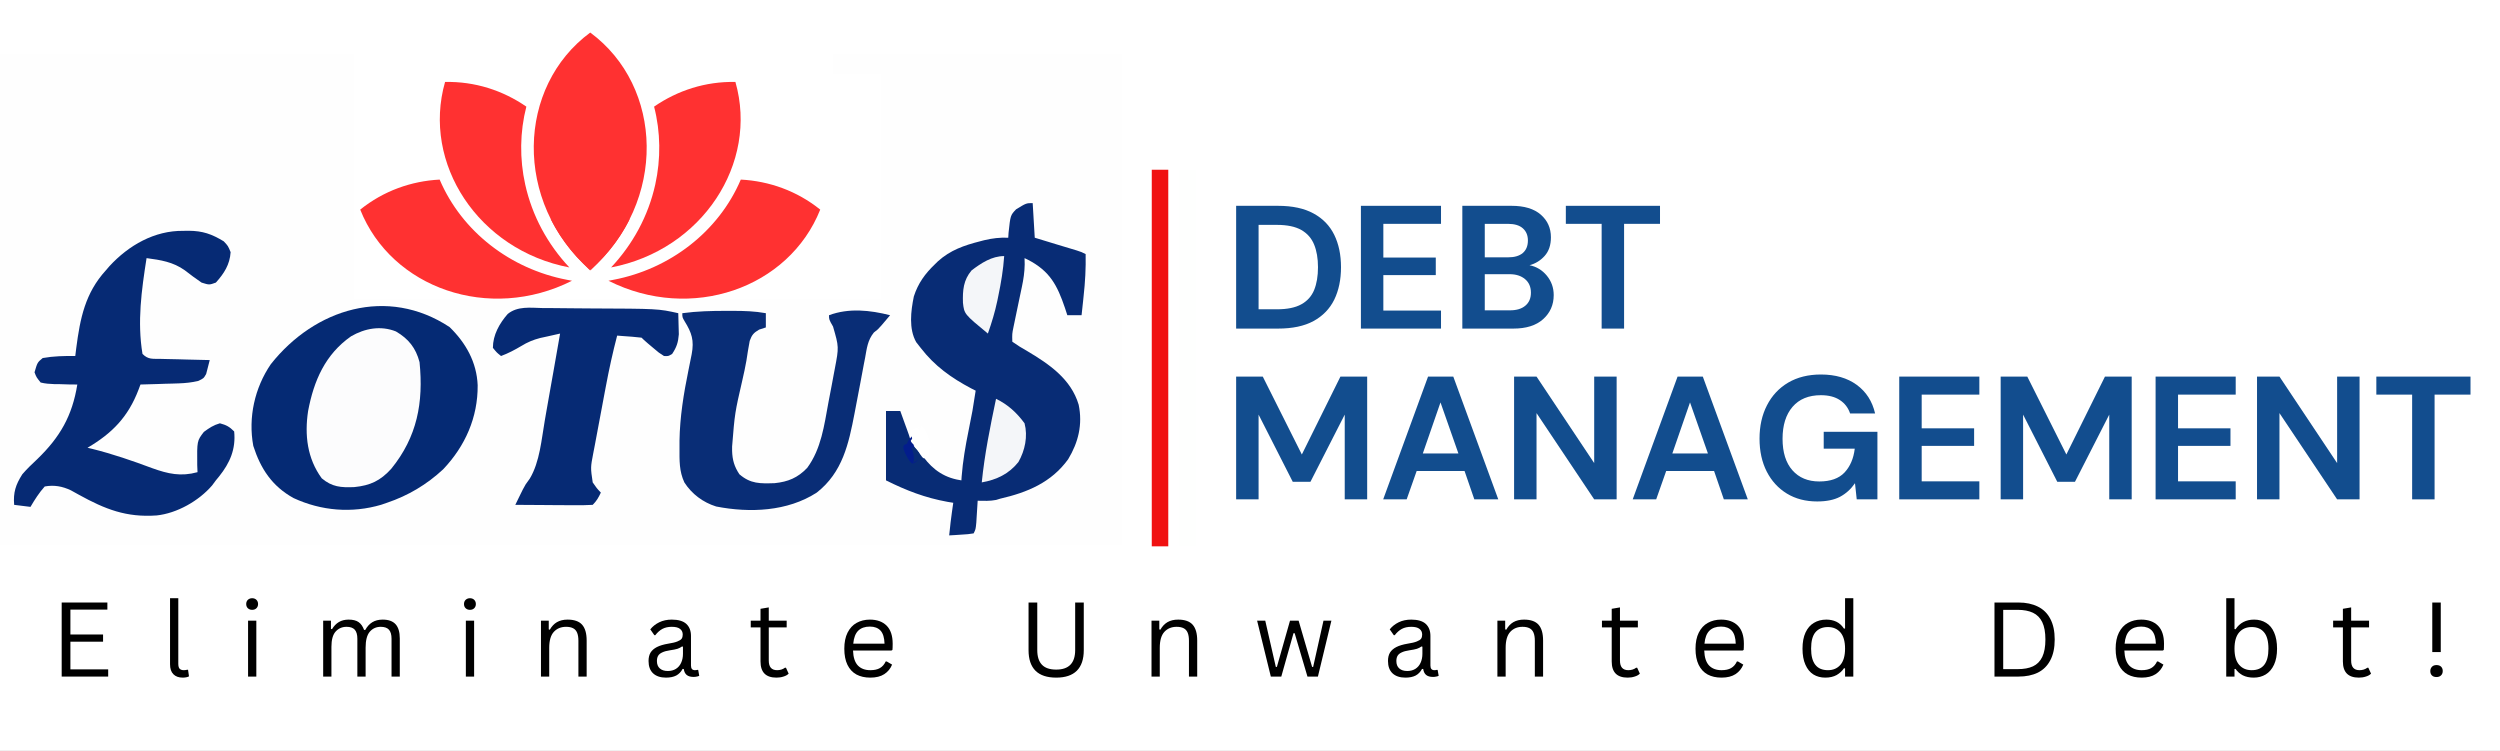
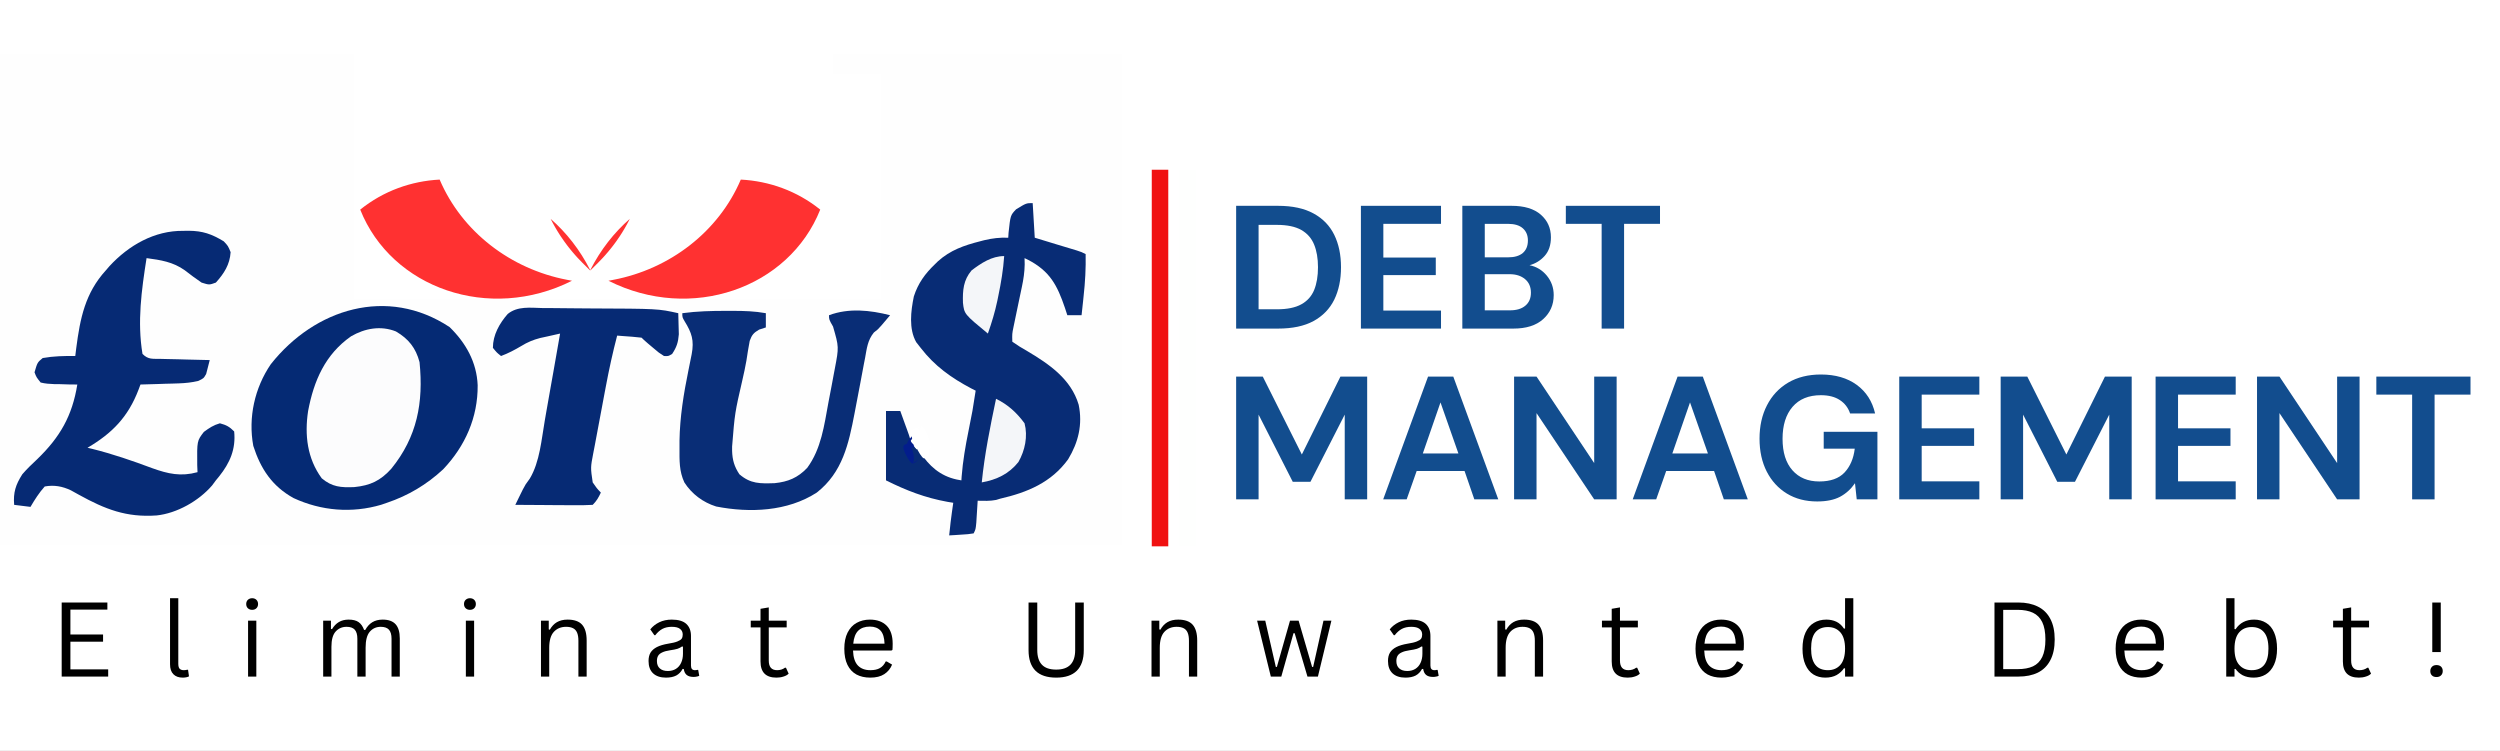
<svg xmlns="http://www.w3.org/2000/svg" version="1.0" preserveAspectRatio="xMidYMid meet" viewBox="0.286 45.286 335.997 100.872" zoomAndPan="magnify" style="max-height: 500px" width="335.997" height="100.872">
  <rect x="0.286" y="45.286" width="335.997" height="100.872" fill="#808080" stroke="none" />
  <defs>
    <g />
    <clipPath id="921ffebc3f">
      <path clip-rule="nonzero" d="M 0.199 0 L 336.801 0 L 336.801 187 L 0.199 187 Z M 0.199 0" />
    </clipPath>
    <clipPath id="9113305782">
      <path clip-rule="nonzero" d="M 0.199 46 L 151.117 46 L 151.117 118.555 L 0.199 118.555 Z M 0.199 46" />
    </clipPath>
    <clipPath id="d6e0a2f6ac">
      <path clip-rule="nonzero" d="M 0.199 52.578 L 151.117 52.578 L 151.117 118.555 L 0.199 118.555 Z M 0.199 52.578" />
    </clipPath>
    <clipPath id="19cfc4028a">
      <path clip-rule="nonzero" d="M 121.664 104.828 L 123.707 104.828 L 123.707 107.59 L 121.664 107.59 Z M 121.664 104.828" />
    </clipPath>
    <clipPath id="690dbed2a9">
      <path clip-rule="nonzero" d="M 122.598 104.836 C 123.574 107.371 122.891 107.57 122.891 107.57 C 122.891 107.57 123.668 107.082 123.668 107.082 C 123.668 107.082 123.18 107.664 122.891 107.57 C 122.5 107.465 121.523 105.617 121.715 105.227 C 121.816 104.93 122.598 104.836 122.598 104.836" />
    </clipPath>
    <clipPath id="5eb1813a99">
      <path clip-rule="nonzero" d="M 122.598 104.836 C 123.574 107.371 122.891 107.57 122.891 107.57 C 122.891 107.57 123.668 107.082 123.668 107.082 C 123.668 107.082 123.18 107.664 122.891 107.57 C 122.5 107.465 121.523 105.617 121.715 105.227 C 121.816 104.93 122.598 104.836 122.598 104.836" />
    </clipPath>
    <clipPath id="f395de2fb3">
      <path clip-rule="nonzero" d="M 122.777 104.617 L 123.312 104.617 L 123.312 105.348 L 122.777 105.348 Z M 122.777 104.617" />
    </clipPath>
    <clipPath id="7ceea0895d">
      <path clip-rule="nonzero" d="M 123.281 105.32 C 122.203 104.93 123.281 104.641 123.281 104.641" />
    </clipPath>
    <clipPath id="40679bec5b">
      <path clip-rule="nonzero" d="M 123.281 105.32 C 122.203 104.93 123.281 104.641 123.281 104.641" />
    </clipPath>
    <clipPath id="7a53fd54b7">
      <path clip-rule="nonzero" d="M 122.941 104.91 L 123.406 104.91 L 123.406 105.27 L 122.941 105.27 Z M 122.941 104.91" />
    </clipPath>
    <clipPath id="8935c6eca2">
      <path clip-rule="nonzero" d="M 123.379 105.129 C 122.5 105.516 123.281 104.93 123.281 104.93" />
    </clipPath>
    <clipPath id="44eb8e50b2">
      <path clip-rule="nonzero" d="M 123.379 105.129 C 122.5 105.516 123.281 104.93 123.281 104.93" />
    </clipPath>
    <clipPath id="05d67d6001">
      <path clip-rule="nonzero" d="M 122.195 103.543 L 123.777 103.543 L 123.777 105.469 L 122.195 105.469 Z M 122.195 103.543" />
    </clipPath>
    <clipPath id="33a6efefcd">
      <path clip-rule="nonzero" d="M 123.773 105.027 C 122.988 105.809 122.203 105.32 122.203 104.93 C 122.109 104.641 123.18 103.562 123.18 103.562" />
    </clipPath>
    <clipPath id="5247a859d7">
      <path clip-rule="nonzero" d="M 123.773 105.027 C 122.988 105.809 122.203 105.32 122.203 104.93 C 122.109 104.641 123.18 103.562 123.18 103.562" />
    </clipPath>
    <clipPath id="fc06a6c00c">
      <path clip-rule="nonzero" d="M 123.363 104.129 L 123.891 104.129 L 123.891 104.492 L 123.363 104.492 Z M 123.363 104.129" />
    </clipPath>
    <clipPath id="61ab03790c">
      <path clip-rule="nonzero" d="M 123.867 104.348 C 122.891 104.738 123.668 104.152 123.668 104.152" />
    </clipPath>
    <clipPath id="f3fded66d5">
      <path clip-rule="nonzero" d="M 123.867 104.348 C 122.891 104.738 123.668 104.152 123.668 104.152" />
    </clipPath>
    <clipPath id="835176b248">
-       <path clip-rule="nonzero" d="M 122.969 103.641 L 124.559 103.641 L 124.559 106.711 L 122.969 106.711 Z M 122.969 103.641" />
+       <path clip-rule="nonzero" d="M 122.969 103.641 L 124.559 103.641 L 122.969 106.711 Z M 122.969 103.641" />
    </clipPath>
    <clipPath id="fa90a58174">
      <path clip-rule="nonzero" d="M 123.867 103.664 C 124.262 105.809 123.18 105.027 123.086 105.129 C 122.988 105.227 124.453 106.785 124.551 106.688 C 124.551 106.688 122.891 104.836 122.988 104.348 C 122.988 103.957 123.867 103.664 123.867 103.664" />
    </clipPath>
    <clipPath id="0f2d3c70a6">
      <path clip-rule="nonzero" d="M 123.867 103.664 C 124.262 105.809 123.18 105.027 123.086 105.129 C 122.988 105.227 124.453 106.785 124.551 106.688 C 124.551 106.688 122.891 104.836 122.988 104.348 C 122.988 103.957 123.867 103.664 123.867 103.664" />
    </clipPath>
    <clipPath id="b1d63f43c6">
      <path clip-rule="nonzero" d="M 123.363 102.57 L 125.371 102.57 L 125.371 106.039 L 123.363 106.039 Z M 123.363 102.57" />
    </clipPath>
    <clipPath id="890e068c20">
      <path clip-rule="nonzero" d="M 124.453 106.004 C 123.477 102.688 124.16 102.586 124.16 102.586 C 124.16 102.586 123.281 102.98 123.379 102.98 C 123.379 102.98 124.262 102.688 124.262 102.688 C 124.262 102.688 123.379 102.98 123.379 102.98 C 123.281 102.98 123.965 102.492 124.16 102.586 C 124.648 102.785 125.527 105.027 125.332 105.516 C 125.238 105.809 124.453 106.004 124.453 106.004" />
    </clipPath>
    <clipPath id="3a2126047e">
      <path clip-rule="nonzero" d="M 124.453 106.004 C 123.477 102.688 124.16 102.586 124.16 102.586 C 124.16 102.586 123.281 102.98 123.379 102.98 C 123.379 102.98 124.262 102.688 124.262 102.688 C 124.262 102.688 123.379 102.98 123.379 102.98 C 123.281 102.98 123.965 102.492 124.16 102.586 C 124.648 102.785 125.527 105.027 125.332 105.516 C 125.238 105.809 124.453 106.004 124.453 106.004" />
    </clipPath>
    <clipPath id="c26194c711">
      <path clip-rule="nonzero" d="M 122.637 102.746 L 125.176 102.746 L 125.176 106.902 L 122.637 106.902 Z M 122.637 102.746" />
    </clipPath>
    <clipPath id="af9b13628c">
      <path clip-rule="nonzero" d="M 123.18 105.129 C 122.402 103.469 123.086 102.785 123.477 102.785 C 123.965 102.883 125.238 105.516 125.137 106.199 C 125.039 106.492 124.75 106.883 124.453 106.883 C 123.965 106.785 122.5 103.664 122.695 103.176 C 122.793 102.98 123.574 102.883 123.668 102.883 C 123.668 102.98 122.793 103.371 122.793 103.371 C 122.793 103.371 123.281 102.688 123.477 102.785 C 123.965 102.883 125.43 106.199 125.137 106.395 C 124.941 106.594 123.477 105.809 123.18 105.227 C 122.891 104.836 123.086 103.562 123.18 103.562 C 123.379 103.469 124.262 104.836 124.16 105.027 C 124.062 105.227 123.18 105.129 123.18 105.129" />
    </clipPath>
    <clipPath id="6064537b65">
      <path clip-rule="nonzero" d="M 123.18 105.129 C 122.402 103.469 123.086 102.785 123.477 102.785 C 123.965 102.883 125.238 105.516 125.137 106.199 C 125.039 106.492 124.75 106.883 124.453 106.883 C 123.965 106.785 122.5 103.664 122.695 103.176 C 122.793 102.98 123.574 102.883 123.668 102.883 C 123.668 102.98 122.793 103.371 122.793 103.371 C 122.793 103.371 123.281 102.688 123.477 102.785 C 123.965 102.883 125.43 106.199 125.137 106.395 C 124.941 106.594 123.477 105.809 123.18 105.227 C 122.891 104.836 123.086 103.562 123.18 103.562 C 123.379 103.469 124.262 104.836 124.16 105.027 C 124.062 105.227 123.18 105.129 123.18 105.129" />
    </clipPath>
    <clipPath id="c8b00e39f4">
      <path clip-rule="nonzero" d="M 122.656 103.816 L 124.234 103.816 L 124.234 105.566 L 122.656 105.566 Z M 122.656 103.816" />
    </clipPath>
    <clipPath id="ed16875aea">
      <path clip-rule="nonzero" d="M 123.379 103.859 C 125.527 106.785 122.793 105.129 122.695 104.539 C 122.695 104.348 123.379 103.859 123.379 103.859" />
    </clipPath>
    <clipPath id="d3e0b654ed">
      <path clip-rule="nonzero" d="M 123.379 103.859 C 125.527 106.785 122.793 105.129 122.695 104.539 C 122.695 104.348 123.379 103.859 123.379 103.859" />
    </clipPath>
    <clipPath id="024d848add">
      <path clip-rule="nonzero" d="M 123.082 103.117 L 124.488 103.117 L 124.488 105.523 L 123.082 105.523 Z M 123.082 103.117" />
    </clipPath>
    <clipPath id="9c8008a8bc">
      <path clip-rule="nonzero" d="M 123.574 105.516 C 122.695 103.176 123.281 102.98 123.477 103.176 C 123.965 103.371 124.648 104.93 124.453 105.32 C 124.359 105.516 123.574 105.516 123.574 105.516" />
    </clipPath>
    <clipPath id="b139797ee9">
      <path clip-rule="nonzero" d="M 123.574 105.516 C 122.695 103.176 123.281 102.98 123.477 103.176 C 123.965 103.371 124.648 104.93 124.453 105.32 C 124.359 105.516 123.574 105.516 123.574 105.516" />
    </clipPath>
    <clipPath id="db6981cf1f">
-       <path clip-rule="nonzero" d="M 122.68 103.645 L 124.25 103.645 L 124.25 106.113 L 122.68 106.113 Z M 122.68 103.645" />
-     </clipPath>
+       </clipPath>
    <clipPath id="f9cc9c1b9d">
      <path clip-rule="nonzero" d="M 122.695 103.664 C 125.137 104.641 123.965 106.105 123.965 106.105" />
    </clipPath>
    <clipPath id="b99d5b8f79">
      <path clip-rule="nonzero" d="M 122.695 103.664 C 125.137 104.641 123.965 106.105 123.965 106.105" />
    </clipPath>
    <clipPath id="955bf079ea">
      <path clip-rule="nonzero" d="M 50.688 55.281 L 118.703 55.281 L 118.703 85.52 L 50.688 85.52 Z M 50.688 55.281" />
    </clipPath>
    <clipPath id="e288e8fdbe">
      <path clip-rule="nonzero" d="M 47.898 46 L 112.176 46 L 112.176 85.52 L 47.898 85.52 Z M 47.898 46" />
    </clipPath>
    <clipPath id="da69d811ba">
      <path clip-rule="nonzero" d="M 72 49.66 L 87.324 49.66 L 87.324 81.711 L 72 81.711 Z M 72 49.66" />
    </clipPath>
    <clipPath id="dc9d419b21">
      <path clip-rule="nonzero" d="M 48.492 69.297 L 110.625 69.297 L 110.625 85.52 L 48.492 85.52 Z M 48.492 69.297" />
    </clipPath>
    <clipPath id="241ae23668">
      <path clip-rule="nonzero" d="M 158 68.098 L 161.066 68.098 L 161.066 118.961 L 158 118.961 Z M 158 68.098" />
    </clipPath>
    <clipPath id="d621aa23c8">
      <path clip-rule="nonzero" d="M 155.082 68.098 L 158 68.098 L 158 118.961 L 155.082 118.961 Z M 155.082 68.098" />
    </clipPath>
    <clipPath id="b72cc89b67">
      <rect height="55" y="0" width="170" x="0" />
    </clipPath>
  </defs>
  <g clip-path="url(#921ffebc3f)">
    <path fill-rule="nonzero" fill-opacity="1" d="M 0.199 0 L 336.801 0 L 336.801 187 L 0.199 187 Z M 0.199 0" fill="#ffffff" />
    <path fill-rule="nonzero" fill-opacity="1" d="M 0.199 0 L 336.801 0 L 336.801 187 L 0.199 187 Z M 0.199 0" fill="#ffffff" />
  </g>
  <g clip-path="url(#9113305782)">
    <path fill-rule="nonzero" fill-opacity="1" d="M -22 -10.109 L 170.832 -10.109 L 170.832 182.523 L -22 182.523 Z M -22 -10.109" fill="#ffffff" />
    <path fill-rule="nonzero" fill-opacity="1" d="M -22 -10.109 L 170.832 -10.109 L 170.832 182.523 L -22 182.523 Z M -22 -10.109" fill="#ffffff" />
    <path fill-rule="nonzero" fill-opacity="1" d="M -22 -10.109 L 170.832 -10.109 L 170.832 182.523 L -22 182.523 Z M -22 -10.109" fill="#ffffff" />
    <path fill-rule="nonzero" fill-opacity="1" d="M -22 -10.109 L 170.832 -10.109 L 170.832 182.523 L -22 182.523 Z M -22 -10.109" fill="#ffffff" />
  </g>
  <g clip-path="url(#d6e0a2f6ac)">
    <path fill-rule="nonzero" fill-opacity="1" d="M -2.461 52.578 C 112.637 52.578 227.738 52.578 346.324 52.578 C 346.324 81.242 346.324 109.906 346.324 139.441 C 231.223 139.441 116.125 139.441 -2.461 139.441 C -2.461 110.777 -2.461 82.113 -2.461 52.578 Z M -2.461 52.578" fill="#fefefe" />
  </g>
  <path fill-rule="nonzero" fill-opacity="1" d="M 75.02 56.961 C 78.996 58.348 81.512 60.742 83.363 64.512 C 83.688 65.191 84.012 65.871 84.324 66.551 C 84.523 66.355 84.723 66.156 84.926 65.945 C 88.801 62.082 93.078 58.871 98.559 57.781 C 98.578 58.91 98.582 60.043 98.594 61.172 C 98.598 61.488 98.602 61.809 98.609 62.133 C 98.625 65.059 98.43 68.215 96.531 70.598 C 95.145 71.949 93.406 72.773 91.719 73.684 C 87.863 75.793 84.676 78.473 82.68 82.441 C 85.211 81.16 87.559 79.824 89.801 78.059 C 89.969 77.938 90.133 77.816 90.305 77.695 C 91.465 76.793 92.312 75.688 93.203 74.531 C 93.598 74.027 93.984 73.531 94.375 73.031 C 94.676 72.641 94.977 72.254 95.27 71.863 C 96.574 70.34 97.805 70.059 99.773 69.887 C 100.094 69.871 100.414 69.855 100.75 69.84 C 101.023 69.82 101.301 69.801 101.586 69.785 C 104.379 69.684 107.16 70.281 109.781 71.207 C 107.641 76.938 102.605 80.887 97.234 83.383 C 93.715 84.777 90.625 85.074 86.883 85.055 C 86.371 85.055 85.855 85.059 85.348 85.059 C 84.281 85.059 83.211 85.059 82.141 85.055 C 80.781 85.051 79.422 85.051 78.066 85.059 C 77.012 85.059 75.953 85.059 74.895 85.055 C 74.398 85.055 73.898 85.059 73.395 85.059 C 67.957 85.078 63.242 84.078 59.137 80.25 C 56.941 77.859 55.305 74.488 55.305 71.207 C 57.621 70.574 59.91 70.578 62.293 70.594 C 62.949 70.594 63.602 70.594 64.258 70.586 C 66.535 70.582 68.688 70.676 70.91 71.207 C 70.895 70.734 70.895 70.734 70.879 70.246 C 70.773 65.203 71.902 61.016 75.02 56.961 Z M 75.02 56.961" fill="#d62f0a" />
  <path fill-rule="nonzero" fill-opacity="1" d="M 60.707 89.242 C 62.898 91.375 64.352 93.961 64.484 97.051 C 64.523 101.371 62.816 105.23 59.848 108.359 C 57.633 110.414 55.156 111.891 52.293 112.859 C 52.035 112.945 51.781 113.031 51.52 113.125 C 47.578 114.289 43.465 113.953 39.742 112.227 C 36.871 110.645 35.316 108.301 34.328 105.211 C 33.621 101.391 34.516 97.406 36.688 94.227 C 42.602 86.758 52.352 83.734 60.707 89.242 Z M 60.707 89.242" fill="#052a74" />
  <path fill-rule="nonzero" fill-opacity="1" d="M 139.078 72.582 C 139.215 74.887 139.215 74.887 139.355 77.234 C 139.801 77.371 140.25 77.512 140.711 77.648 C 141.297 77.824 141.883 78.004 142.469 78.184 C 142.762 78.27 143.059 78.359 143.363 78.453 C 143.641 78.539 143.93 78.617 144.219 78.711 C 144.477 78.789 144.742 78.867 145.008 78.949 C 145.648 79.16 145.648 79.16 146.195 79.434 C 146.234 81.336 146.133 83.188 145.922 85.078 C 145.898 85.328 145.871 85.578 145.844 85.836 C 145.781 86.441 145.715 87.047 145.648 87.652 C 145.016 87.652 144.387 87.652 143.734 87.652 C 143.629 87.32 143.52 86.992 143.406 86.648 C 142.375 83.621 141.395 81.727 138.445 80.199 C 138.293 80.129 138.141 80.055 137.984 79.977 C 137.988 80.254 138 80.531 138.004 80.816 C 137.984 81.879 137.844 82.809 137.625 83.844 C 137.59 84.023 137.551 84.195 137.512 84.379 C 137.398 84.938 137.281 85.496 137.16 86.055 C 137.043 86.621 136.926 87.184 136.809 87.742 C 136.707 88.254 136.602 88.762 136.492 89.27 C 136.312 90.152 136.312 90.152 136.34 91.211 C 136.996 91.68 137.629 92.07 138.328 92.461 C 141.289 94.219 144.234 96.223 145.258 99.68 C 145.805 102.328 145.223 104.723 143.848 107.004 C 141.578 110.145 138.352 111.469 134.695 112.312 C 134.52 112.367 134.34 112.418 134.16 112.477 C 133.332 112.641 132.523 112.602 131.684 112.586 C 131.66 112.992 131.66 112.992 131.633 113.406 C 131.613 113.754 131.59 114.113 131.566 114.473 C 131.543 114.816 131.523 115.168 131.5 115.531 C 131.414 116.426 131.414 116.426 131.141 116.973 C 130.391 117.086 130.391 117.086 129.48 117.141 C 129.023 117.172 129.023 117.172 128.562 117.203 C 128.215 117.223 128.215 117.223 127.852 117.242 C 127.895 116.871 127.934 116.5 127.977 116.129 C 127.996 115.926 128.016 115.719 128.043 115.504 C 128.148 114.621 128.277 113.742 128.402 112.859 C 128.141 112.812 127.883 112.773 127.617 112.73 C 124.617 112.184 122.102 111.215 119.363 109.848 C 119.363 106.77 119.363 103.695 119.363 100.527 C 120 100.527 120.633 100.527 121.285 100.527 C 121.512 101.16 121.742 101.785 121.965 102.414 C 122.031 102.594 122.098 102.77 122.164 102.953 C 122.652 104.305 122.652 104.305 122.652 104.914 C 122.832 104.914 123.012 104.914 123.203 104.914 C 123.551 105.402 123.551 105.402 123.949 106.059 C 125.145 107.91 126.648 109.25 128.859 109.73 C 129.07 109.77 129.281 109.805 129.496 109.848 C 129.508 109.676 129.523 109.496 129.531 109.312 C 129.695 107.246 130.039 105.234 130.453 103.203 C 130.996 100.508 130.996 100.508 131.414 97.789 C 131.223 97.691 131.031 97.598 130.84 97.5 C 128.137 96.074 125.895 94.473 124.02 92.035 C 123.727 91.656 123.727 91.656 123.426 91.277 C 122.406 89.484 122.699 87.109 123.105 85.125 C 123.68 83.352 124.602 82.082 125.938 80.801 C 126.145 80.602 126.145 80.602 126.348 80.398 C 128.023 78.895 129.867 78.262 131.996 77.719 C 132.184 77.668 132.367 77.621 132.559 77.57 C 133.66 77.309 134.66 77.191 135.793 77.234 C 135.809 77.02 135.82 76.793 135.836 76.566 C 136.086 74.219 136.086 74.219 136.844 73.422 C 138.211 72.582 138.211 72.582 139.078 72.582 Z M 139.078 72.582" fill="#082c75" />
  <path fill-rule="nonzero" fill-opacity="1" d="M 24.914 76.312 C 25.148 76.312 25.387 76.305 25.633 76.301 C 27.52 76.312 28.734 76.734 30.355 77.719 C 30.938 78.336 30.938 78.336 31.281 79.176 C 31.172 80.848 30.406 82.035 29.297 83.266 C 28.406 83.59 28.406 83.59 27.379 83.266 C 26.598 82.746 25.867 82.188 25.129 81.617 C 23.535 80.48 21.891 80.234 19.984 79.977 C 19.312 84.266 18.715 88.527 19.438 92.855 C 20.223 93.641 20.797 93.492 21.898 93.52 C 22.086 93.523 22.273 93.527 22.469 93.535 C 23.062 93.551 23.664 93.562 24.262 93.574 C 24.672 93.586 25.078 93.598 25.484 93.609 C 26.48 93.633 27.473 93.656 28.473 93.68 C 28.379 94.082 28.273 94.48 28.168 94.875 C 28.109 95.098 28.051 95.324 27.992 95.551 C 27.652 96.145 27.652 96.145 26.906 96.492 C 26.031 96.691 25.246 96.777 24.352 96.809 C 24.051 96.816 23.746 96.828 23.434 96.84 C 23.117 96.848 22.809 96.859 22.484 96.863 C 22.168 96.875 21.848 96.883 21.516 96.898 C 20.73 96.922 19.949 96.945 19.164 96.965 C 19.078 97.191 18.996 97.422 18.906 97.656 C 17.512 101.305 15.387 103.504 12.047 105.465 C 12.262 105.512 12.473 105.559 12.695 105.617 C 15.441 106.305 18.082 107.211 20.73 108.203 C 22.863 108.973 24.594 109.363 26.832 108.746 C 26.816 108.438 26.809 108.121 26.793 107.797 C 26.762 104.535 26.762 104.535 27.684 103.336 C 28.41 102.801 28.977 102.422 29.84 102.176 C 30.707 102.41 31.125 102.633 31.758 103.27 C 32 105.641 31.184 107.504 29.734 109.316 C 29.586 109.496 29.445 109.668 29.297 109.848 C 29.129 110.07 28.961 110.293 28.793 110.527 C 27.012 112.605 24.074 114.273 21.336 114.562 C 17.258 114.848 14.438 113.734 10.906 111.789 C 10.621 111.629 10.621 111.629 10.328 111.469 C 10.156 111.375 9.992 111.277 9.812 111.184 C 8.672 110.641 7.543 110.438 6.297 110.668 C 5.539 111.512 4.953 112.434 4.383 113.41 C 3.66 113.316 2.938 113.227 2.188 113.137 C 2.051 111.477 2.391 110.426 3.289 109.023 C 3.914 108.297 4.602 107.641 5.305 106.984 C 8.348 104.039 9.996 101.184 10.676 96.965 C 10.328 96.965 9.984 96.961 9.629 96.957 C 9.176 96.945 8.719 96.93 8.266 96.914 C 8.035 96.914 7.809 96.914 7.574 96.91 C 6.938 96.887 6.367 96.852 5.75 96.695 C 5.18 95.992 5.18 95.992 4.926 95.324 C 5.312 93.996 5.312 93.996 6.027 93.406 C 7.484 93.145 8.922 93.117 10.402 93.133 C 10.445 92.777 10.492 92.422 10.535 92.059 C 11.055 88.074 11.723 84.684 14.508 81.625 C 14.672 81.434 14.828 81.254 14.996 81.059 C 17.586 78.246 21.066 76.262 24.914 76.312 Z M 24.914 76.312" fill="#062a74" />
  <path fill-rule="nonzero" fill-opacity="1" d="M 97.91 87.066 C 98.207 87.066 98.508 87.066 98.816 87.066 C 100.312 87.066 101.742 87.109 103.215 87.379 C 103.215 88.008 103.215 88.645 103.215 89.293 C 102.914 89.391 102.613 89.488 102.309 89.586 C 101.574 90.02 101.336 90.289 101.047 91.098 C 100.879 91.984 100.734 92.867 100.602 93.762 C 100.449 94.637 100.262 95.5 100.062 96.363 C 99.043 100.793 99.043 100.793 98.68 105.305 C 98.68 105.594 98.68 105.594 98.68 105.887 C 98.719 107.117 98.98 108 99.656 109.023 C 101.18 110.336 102.461 110.281 104.391 110.223 C 106.211 110.039 107.508 109.496 108.773 108.168 C 110.664 105.602 111.059 102.441 111.625 99.379 C 111.77 98.598 111.922 97.812 112.074 97.031 C 112.164 96.527 112.262 96.023 112.355 95.52 C 112.398 95.285 112.445 95.059 112.488 94.82 C 113.039 91.922 113.039 91.922 112.246 89.176 C 111.703 88.23 111.703 88.23 111.703 87.652 C 114.359 86.66 117.215 86.965 119.914 87.652 C 119.664 87.949 119.41 88.246 119.16 88.543 C 118.953 88.789 118.953 88.789 118.738 89.039 C 118.27 89.566 118.27 89.566 117.73 89.98 C 116.902 91.004 116.789 92.074 116.559 93.355 C 116.512 93.621 116.461 93.883 116.402 94.156 C 116.242 95.004 116.082 95.848 115.926 96.695 C 115.719 97.797 115.508 98.906 115.293 100.016 C 115.242 100.281 115.191 100.543 115.141 100.816 C 114.348 104.93 113.535 108.762 110.059 111.488 C 106.117 114.039 101.051 114.242 96.539 113.359 C 94.766 112.805 93.266 111.684 92.262 110.121 C 91.555 108.59 91.609 107.172 91.609 105.516 C 91.609 105.199 91.609 104.887 91.609 104.562 C 91.656 101.328 92.168 98.215 92.812 95.051 C 92.91 94.551 93.012 94.051 93.113 93.555 C 93.18 93.227 93.18 93.227 93.246 92.898 C 93.598 91.039 93.262 90.016 92.289 88.449 C 91.988 87.926 91.988 87.926 91.988 87.379 C 93.973 87.113 95.91 87.062 97.91 87.066 Z M 97.91 87.066" fill="#092d76" />
  <path fill-rule="nonzero" fill-opacity="1" d="M 73.215 86.688 C 73.578 86.688 73.938 86.688 74.305 86.691 C 75.262 86.691 76.219 86.707 77.172 86.719 C 77.938 86.727 78.707 86.73 79.48 86.738 C 88.738 86.777 88.738 86.777 91.445 87.379 C 91.465 87.984 91.48 88.59 91.492 89.191 C 91.504 89.695 91.504 89.695 91.52 90.215 C 91.434 91.309 91.223 91.949 90.621 92.855 C 90.109 93.164 90.109 93.164 89.527 93.133 C 88.828 92.691 88.828 92.691 88.105 92.07 C 87.746 91.766 87.746 91.766 87.371 91.453 C 86.785 90.941 86.785 90.941 86.512 90.668 C 85.672 90.566 84.828 90.508 83.984 90.449 C 83.734 90.426 83.484 90.406 83.23 90.391 C 82.641 92.641 82.148 94.895 81.719 97.18 C 81.656 97.5 81.598 97.816 81.535 98.148 C 81.41 98.82 81.285 99.484 81.16 100.156 C 80.973 101.184 80.773 102.207 80.582 103.234 C 80.457 103.887 80.336 104.539 80.215 105.195 C 80.152 105.5 80.098 105.805 80.035 106.121 C 79.648 108.121 79.648 108.121 79.945 110.121 C 80.477 110.895 80.477 110.895 81.039 111.488 C 80.723 112.168 80.477 112.602 79.945 113.137 C 79.16 113.18 78.402 113.195 77.613 113.184 C 77.266 113.184 77.266 113.184 76.914 113.184 C 76.18 113.18 75.445 113.176 74.707 113.172 C 74.207 113.164 73.711 113.164 73.211 113.16 C 71.984 113.156 70.762 113.145 69.543 113.137 C 69.754 112.691 69.969 112.254 70.188 111.812 C 70.312 111.57 70.43 111.324 70.555 111.07 C 70.91 110.395 70.91 110.395 71.492 109.605 C 72.84 107.355 73.059 104.34 73.508 101.785 C 73.562 101.449 73.625 101.113 73.684 100.77 C 73.871 99.703 74.059 98.645 74.246 97.586 C 74.371 96.859 74.504 96.137 74.633 95.41 C 74.941 93.645 75.254 91.883 75.562 90.117 C 74.988 90.246 74.418 90.371 73.844 90.504 C 73.363 90.613 73.363 90.613 72.875 90.715 C 71.945 90.957 71.18 91.277 70.359 91.781 C 69.465 92.312 68.605 92.766 67.625 93.133 C 67.059 92.684 67.059 92.684 66.531 92.035 C 66.531 90.301 67.406 88.766 68.516 87.488 C 69.855 86.395 71.574 86.656 73.215 86.688 Z M 73.215 86.688" fill="#062a74" />
  <path fill-rule="nonzero" fill-opacity="1" d="M 53.5 89.832 C 55.191 90.824 56.168 92.043 56.672 93.957 C 57.219 99.379 56.355 104.012 52.863 108.297 C 51.402 109.902 50.059 110.531 47.914 110.75 C 46.121 110.828 44.922 110.742 43.527 109.57 C 41.574 106.902 41.207 103.75 41.695 100.527 C 42.461 96.461 43.988 92.918 47.469 90.484 C 49.332 89.41 51.453 89.016 53.5 89.832 Z M 53.5 89.832" fill="#fcfcfd" />
  <path fill-rule="nonzero" fill-opacity="1" d="M 134.152 98.887 C 135.734 99.645 136.945 100.758 137.984 102.176 C 138.445 103.922 138.047 105.82 137.16 107.383 C 135.887 108.98 134.219 109.773 132.234 110.121 C 132.613 106.324 133.371 102.617 134.152 98.887 Z M 134.152 98.887" fill="#f4f6f9" />
  <path fill-rule="nonzero" fill-opacity="1" d="M 135.246 79.703 C 135.125 81.527 134.828 83.281 134.457 85.066 C 134.414 85.285 134.371 85.496 134.324 85.719 C 134.008 87.227 133.566 88.668 133.055 90.117 C 129.879 87.496 129.879 87.496 129.707 85.98 C 129.652 84.312 129.762 82.93 130.867 81.625 C 132.168 80.641 133.578 79.703 135.246 79.703 Z M 135.246 79.703" fill="#f4f6f9" />
  <path fill-rule="nonzero" fill-opacity="1" d="M 96.371 70.391 C 96.551 70.477 96.73 70.566 96.918 70.664 C 96.781 70.793 96.645 70.922 96.508 71.055 C 95.32 72.211 94.277 73.398 93.273 74.711 C 90.594 78.223 87.129 80.477 83.23 82.441 C 83.047 82.441 82.871 82.441 82.68 82.441 C 84.125 77.434 89.566 74.594 93.82 72.203 C 94.129 72.031 94.441 71.859 94.766 71.68 C 95.414 71.289 95.875 70.953 96.371 70.391 Z M 96.371 70.391" fill="#fcf4f2" />
-   <path fill-rule="nonzero" fill-opacity="1" d="M 72.547 72.855 C 75.004 73.957 76.453 76.398 77.938 78.527 C 78.988 80.031 80.098 81.348 81.586 82.441 C 79.5 82.594 78.25 82.082 76.555 80.891 C 75.648 80.082 74.973 79.195 74.266 78.211 C 74.129 78.035 73.988 77.855 73.852 77.668 C 72.66 76.043 72.512 74.879 72.547 72.855 Z M 72.547 72.855" fill="#fcf4f2" />
  <path fill-rule="nonzero" fill-opacity="1" d="M 84.051 68.742 C 84.141 68.742 84.227 68.742 84.324 68.742 C 84.645 73.148 83.375 77.527 81.863 81.625 C 81.316 81.441 80.777 81.262 80.219 81.074 C 80.426 76.734 81.785 72.438 84.051 68.742 Z M 84.051 68.742" fill="#fcf0ed" />
  <g clip-path="url(#19cfc4028a)">
    <g clip-path="url(#690dbed2a9)">
      <g clip-path="url(#5eb1813a99)">
        <path fill-rule="nonzero" fill-opacity="1" d="M -22 -10.109 L 170.832 -10.109 L 170.832 182.523 L -22 182.523 Z M -22 -10.109" fill="#031d8c" />
      </g>
    </g>
  </g>
  <g clip-path="url(#f395de2fb3)">
    <g clip-path="url(#7ceea0895d)">
      <g clip-path="url(#40679bec5b)">
        <path fill-rule="nonzero" fill-opacity="1" d="M -22 -10.109 L 170.832 -10.109 L 170.832 182.523 L -22 182.523 Z M -22 -10.109" fill="#031d8c" />
      </g>
    </g>
  </g>
  <g clip-path="url(#7a53fd54b7)">
    <g clip-path="url(#8935c6eca2)">
      <g clip-path="url(#44eb8e50b2)">
        <path fill-rule="nonzero" fill-opacity="1" d="M -22 -10.109 L 170.832 -10.109 L 170.832 182.523 L -22 182.523 Z M -22 -10.109" fill="#031d8c" />
      </g>
    </g>
  </g>
  <g clip-path="url(#05d67d6001)">
    <g clip-path="url(#33a6efefcd)">
      <g clip-path="url(#5247a859d7)">
        <path fill-rule="nonzero" fill-opacity="1" d="M -22 -10.109 L 170.832 -10.109 L 170.832 182.523 L -22 182.523 Z M -22 -10.109" fill="#031d8c" />
      </g>
    </g>
  </g>
  <g clip-path="url(#fc06a6c00c)">
    <g clip-path="url(#61ab03790c)">
      <g clip-path="url(#f3fded66d5)">
        <path fill-rule="nonzero" fill-opacity="1" d="M -22 -10.109 L 170.832 -10.109 L 170.832 182.523 L -22 182.523 Z M -22 -10.109" fill="#ffffff" />
      </g>
    </g>
  </g>
  <g clip-path="url(#835176b248)">
    <g clip-path="url(#fa90a58174)">
      <g clip-path="url(#0f2d3c70a6)">
        <path fill-rule="nonzero" fill-opacity="1" d="M -22 -10.109 L 170.832 -10.109 L 170.832 182.523 L -22 182.523 Z M -22 -10.109" fill="#ffffff" />
      </g>
    </g>
  </g>
  <g clip-path="url(#b1d63f43c6)">
    <g clip-path="url(#890e068c20)">
      <g clip-path="url(#3a2126047e)">
        <path fill-rule="nonzero" fill-opacity="1" d="M -22 -10.109 L 170.832 -10.109 L 170.832 182.523 L -22 182.523 Z M -22 -10.109" fill="#ffffff" />
      </g>
    </g>
  </g>
  <g clip-path="url(#c26194c711)">
    <g clip-path="url(#af9b13628c)">
      <g clip-path="url(#6064537b65)">
        <path fill-rule="nonzero" fill-opacity="1" d="M -22 -10.109 L 170.832 -10.109 L 170.832 182.523 L -22 182.523 Z M -22 -10.109" fill="#ffffff" />
      </g>
    </g>
  </g>
  <g clip-path="url(#c8b00e39f4)">
    <g clip-path="url(#ed16875aea)">
      <g clip-path="url(#d3e0b654ed)">
        <path fill-rule="nonzero" fill-opacity="1" d="M -22 -10.109 L 170.832 -10.109 L 170.832 182.523 L -22 182.523 Z M -22 -10.109" fill="#ffffff" />
      </g>
    </g>
  </g>
  <g clip-path="url(#024d848add)">
    <g clip-path="url(#9c8008a8bc)">
      <g clip-path="url(#b139797ee9)">
        <path fill-rule="nonzero" fill-opacity="1" d="M -22 -10.109 L 170.832 -10.109 L 170.832 182.523 L -22 182.523 Z M -22 -10.109" fill="#ffffff" />
      </g>
    </g>
  </g>
  <g clip-path="url(#db6981cf1f)">
    <g clip-path="url(#f9cc9c1b9d)">
      <g clip-path="url(#b99d5b8f79)">
        <path fill-rule="nonzero" fill-opacity="1" d="M -22 -10.109 L 170.832 -10.109 L 170.832 182.523 L -22 182.523 Z M -22 -10.109" fill="#ffffff" />
      </g>
    </g>
  </g>
  <g clip-path="url(#955bf079ea)">
    <path fill-rule="nonzero" fill-opacity="1" d="M 50.688 55.281 L 118.676 55.281 L 118.676 85.52 L 50.688 85.52 Z M 50.688 55.281" fill="#ffffff" />
  </g>
  <g clip-path="url(#e288e8fdbe)">
    <path fill-rule="nonzero" fill-opacity="1" d="M 41.473 14.887 L 118.605 14.887 L 118.605 91.941 L 41.473 91.941 Z M 41.473 14.887" fill="#ffffff" />
-     <path fill-rule="nonzero" fill-opacity="1" d="M 41.473 14.887 L 118.605 14.887 L 118.605 91.941 L 41.473 91.941 Z M 41.473 14.887" fill="#ffffff" />
  </g>
  <g clip-path="url(#da69d811ba)">
-     <path fill-rule="evenodd" fill-opacity="1" d="M 79.613 49.66 C 69.762 56.922 69.227 72.395 79.613 81.594 C 89.996 72.395 89.461 56.922 79.613 49.66 Z M 79.613 49.66" fill="#ff3131" />
-   </g>
-   <path fill-rule="evenodd" fill-opacity="1" d="M 60.102 56.301 C 64.117 56.215 67.875 57.445 71.027 59.617 C 70.148 63.027 70.109 66.645 70.875 70.086 C 71.809 74.301 73.883 78.109 76.809 81.23 C 64.574 78.895 56.969 67.242 60.102 56.301 Z M 99.125 56.301 C 95.109 56.215 91.348 57.445 88.195 59.617 C 89.078 63.027 89.113 66.645 88.352 70.086 C 87.418 74.301 85.344 78.109 82.414 81.23 C 94.648 78.895 102.254 67.242 99.125 56.301 Z M 99.125 56.301" fill="#ff3131" />
+     </g>
  <g clip-path="url(#dc9d419b21)">
    <path fill-rule="evenodd" fill-opacity="1" d="M 48.699 73.457 C 51.828 70.941 55.559 69.621 59.375 69.422 C 62.359 76.43 68.914 81.445 76.492 82.891 L 77.16 83.02 C 66.047 88.621 52.906 84.031 48.699 73.457 Z M 110.523 73.457 C 107.395 70.941 103.664 69.621 99.848 69.422 C 96.863 76.43 90.309 81.445 82.734 82.891 L 82.066 83.02 C 93.18 88.621 106.316 84.031 110.523 73.457 Z M 84.926 74.703 C 82.824 76.543 81 78.848 79.613 81.594 C 79.598 81.602 79.586 81.609 79.574 81.613 L 78.586 80.629 C 78.395 80.438 78.207 80.242 78.023 80.047 L 77.945 79.965 L 77.875 79.891 L 77.867 79.879 L 77.793 79.797 L 77.789 79.793 L 77.711 79.707 L 77.699 79.695 L 77.637 79.625 L 77.633 79.621 L 77.559 79.535 L 77.543 79.52 L 77.52 79.492 L 77.445 79.406 L 77.406 79.359 L 77.332 79.273 L 77.266 79.195 L 77.254 79.188 L 77.184 79.098 L 77.125 79.027 L 77.102 79 L 77.035 78.918 L 76.961 78.832 C 76.914 78.773 76.867 78.711 76.82 78.652 L 76.746 78.562 L 76.742 78.559 C 76.648 78.438 76.555 78.316 76.465 78.199 L 76.398 78.105 C 76.309 77.988 76.219 77.863 76.129 77.742 L 76.125 77.734 L 76.062 77.645 C 75.973 77.523 75.887 77.398 75.805 77.273 L 75.789 77.25 L 75.68 77.09 L 75.664 77.07 L 75.605 76.98 L 75.547 76.887 L 75.469 76.77 C 75.414 76.68 75.355 76.59 75.301 76.5 L 75.238 76.402 C 75.199 76.336 75.16 76.27 75.121 76.207 L 75.062 76.109 L 75.059 76.102 L 75.016 76.031 L 74.98 75.969 L 74.898 75.828 L 74.887 75.805 L 74.832 75.711 L 74.777 75.613 L 74.727 75.52 L 74.715 75.504 L 74.668 75.41 L 74.609 75.312 L 74.559 75.215 L 74.551 75.199 C 74.52 75.141 74.488 75.082 74.457 75.023 L 74.449 75 L 74.398 74.906 L 74.297 74.703 C 76.398 76.543 78.223 78.848 79.613 81.594 C 79.621 81.602 79.637 81.609 79.648 81.613 L 80.637 80.629 C 80.828 80.438 81.016 80.242 81.199 80.047 L 81.277 79.965 L 81.348 79.891 L 81.355 79.879 L 81.434 79.797 L 81.434 79.793 L 81.512 79.707 L 81.523 79.695 L 81.586 79.625 L 81.59 79.621 L 81.664 79.535 L 81.68 79.52 L 81.703 79.492 L 81.773 79.406 L 81.816 79.359 L 81.891 79.273 L 81.961 79.195 L 81.965 79.188 L 82.043 79.098 L 82.098 79.027 L 82.121 79 L 82.188 78.918 L 82.262 78.832 C 82.309 78.773 82.359 78.711 82.406 78.652 L 82.477 78.562 L 82.48 78.559 C 82.574 78.438 82.664 78.316 82.758 78.199 L 82.828 78.105 C 82.918 77.988 83.004 77.863 83.094 77.742 L 83.098 77.734 L 83.164 77.645 C 83.25 77.523 83.336 77.398 83.418 77.273 L 83.438 77.25 L 83.543 77.09 L 83.559 77.07 L 83.617 76.98 L 83.68 76.887 L 83.73 76.805 L 83.754 76.77 C 83.812 76.68 83.867 76.59 83.926 76.5 L 83.984 76.402 C 84.023 76.34 84.062 76.27 84.102 76.207 L 84.16 76.109 L 84.164 76.102 L 84.207 76.031 L 84.242 75.969 L 84.324 75.828 L 84.336 75.805 L 84.391 75.711 L 84.445 75.613 L 84.496 75.52 L 84.508 75.504 L 84.559 75.414 L 84.609 75.312 L 84.664 75.215 L 84.672 75.199 C 84.703 75.141 84.734 75.082 84.766 75.023 L 84.773 75 L 84.824 74.906 Z M 84.926 74.703" fill="#ff3131" />
  </g>
  <g clip-path="url(#241ae23668)">
    <path fill-rule="evenodd" fill-opacity="1" d="M 161.055 68.098 C 161.055 84.969 161.055 101.844 161.055 118.715 C 160.27 118.715 159.484 118.715 158.699 118.715 C 158.699 101.844 158.699 84.969 158.699 68.098 C 159.484 68.098 160.27 68.098 161.055 68.098 Z M 161.055 68.098" fill="#fefffe" />
  </g>
  <g clip-path="url(#d621aa23c8)">
    <path fill-rule="evenodd" fill-opacity="1" d="M 157.301 68.098 C 157.301 84.969 157.301 101.844 157.301 118.715 C 156.516 118.715 155.727 118.715 154.941 118.715 C 154.941 101.844 154.941 84.969 154.941 68.098 C 155.727 68.098 156.516 68.098 157.301 68.098 Z M 157.301 68.098" fill="#f01111" />
  </g>
  <g transform="matrix(1, 0, 0, 1, 164, 66)">
    <g clip-path="url(#b72cc89b67)">
      <g fill-opacity="1" fill="#124d8e">
        <g transform="translate(0.813, 23.448)">
          <g>
            <path d="M 1.609 0 L 1.609 -16.5 L 7.234 -16.5 C 9.172 -16.5 10.766 -16.156 12.016 -15.469 C 13.266 -14.789 14.191 -13.832 14.797 -12.594 C 15.398 -11.363 15.703 -9.914 15.703 -8.25 C 15.703 -6.582 15.398 -5.129 14.797 -3.891 C 14.191 -2.66 13.266 -1.703 12.016 -1.016 C 10.766 -0.336 9.172 0 7.234 0 Z M 4.625 -2.594 L 7.094 -2.594 C 8.477 -2.594 9.57 -2.816 10.375 -3.266 C 11.176 -3.711 11.75 -4.352 12.094 -5.188 C 12.438 -6.031 12.609 -7.051 12.609 -8.25 C 12.609 -9.426 12.438 -10.438 12.094 -11.281 C 11.75 -12.133 11.176 -12.789 10.375 -13.25 C 9.57 -13.707 8.477 -13.938 7.094 -13.938 L 4.625 -13.938 Z M 4.625 -2.594" />
          </g>
        </g>
      </g>
      <g fill-opacity="1" fill="#124d8e">
        <g transform="translate(17.581, 23.448)">
          <g>
            <path d="M 1.609 0 L 1.609 -16.5 L 12.375 -16.5 L 12.375 -14.078 L 4.625 -14.078 L 4.625 -9.547 L 11.672 -9.547 L 11.672 -7.188 L 4.625 -7.188 L 4.625 -2.422 L 12.375 -2.422 L 12.375 0 Z M 1.609 0" />
          </g>
        </g>
      </g>
      <g fill-opacity="1" fill="#124d8e">
        <g transform="translate(31.212, 23.448)">
          <g>
            <path d="M 1.609 0 L 1.609 -16.5 L 8.234 -16.5 C 9.941 -16.5 11.25 -16.102 12.156 -15.312 C 13.062 -14.52 13.516 -13.504 13.516 -12.266 C 13.516 -11.223 13.234 -10.391 12.672 -9.766 C 12.117 -9.148 11.441 -8.734 10.641 -8.516 C 11.578 -8.328 12.352 -7.859 12.969 -7.109 C 13.582 -6.359 13.891 -5.488 13.891 -4.5 C 13.891 -3.195 13.414 -2.117 12.469 -1.266 C 11.531 -0.422 10.195 0 8.469 0 Z M 4.625 -9.578 L 7.781 -9.578 C 8.625 -9.578 9.273 -9.77 9.734 -10.156 C 10.191 -10.551 10.422 -11.113 10.422 -11.844 C 10.422 -12.531 10.195 -13.07 9.75 -13.469 C 9.301 -13.875 8.629 -14.078 7.734 -14.078 L 4.625 -14.078 Z M 4.625 -2.453 L 8 -2.453 C 8.895 -2.453 9.586 -2.66 10.078 -3.078 C 10.578 -3.492 10.828 -4.078 10.828 -4.828 C 10.828 -5.598 10.566 -6.203 10.047 -6.641 C 9.523 -7.086 8.828 -7.312 7.953 -7.312 L 4.625 -7.312 Z M 4.625 -2.453" />
          </g>
        </g>
      </g>
      <g fill-opacity="1" fill="#124d8e">
        <g transform="translate(46.092, 23.448)">
          <g>
            <path d="M 5.453 0 L 5.453 -14.078 L 0.641 -14.078 L 0.641 -16.5 L 13.297 -16.5 L 13.297 -14.078 L 8.469 -14.078 L 8.469 0 Z M 5.453 0" />
          </g>
        </g>
      </g>
      <g fill-opacity="1" fill="#124d8e">
        <g transform="translate(60.036, 23.448)">
          <g />
        </g>
      </g>
      <g fill-opacity="1" fill="#124d8e">
        <g transform="translate(0.813, 46.4)">
          <g>
            <path d="M 1.609 0 L 1.609 -16.5 L 5.188 -16.5 L 10.438 -6.031 L 15.625 -16.5 L 19.219 -16.5 L 19.219 0 L 16.203 0 L 16.203 -11.391 L 11.594 -2.359 L 9.219 -2.359 L 4.625 -11.391 L 4.625 0 Z M 1.609 0" />
          </g>
        </g>
      </g>
      <g fill-opacity="1" fill="#124d8e">
        <g transform="translate(21.637, 46.4)">
          <g>
            <path d="M 0.547 0 L 6.578 -16.5 L 9.969 -16.5 L 16.016 0 L 12.797 0 L 11.484 -3.812 L 5.047 -3.812 L 3.703 0 Z M 5.875 -6.172 L 10.656 -6.172 L 8.25 -13.031 Z M 5.875 -6.172" />
          </g>
        </g>
      </g>
      <g fill-opacity="1" fill="#124d8e">
        <g transform="translate(38.169, 46.4)">
          <g>
            <path d="M 1.609 0 L 1.609 -16.5 L 4.625 -16.5 L 12.375 -4.875 L 12.375 -16.5 L 15.391 -16.5 L 15.391 0 L 12.375 0 L 4.625 -11.594 L 4.625 0 Z M 1.609 0" />
          </g>
        </g>
      </g>
      <g fill-opacity="1" fill="#124d8e">
        <g transform="translate(55.172, 46.4)">
          <g>
            <path d="M 0.547 0 L 6.578 -16.5 L 9.969 -16.5 L 16.016 0 L 12.797 0 L 11.484 -3.812 L 5.047 -3.812 L 3.703 0 Z M 5.875 -6.172 L 10.656 -6.172 L 8.25 -13.031 Z M 5.875 -6.172" />
          </g>
        </g>
      </g>
      <g fill-opacity="1" fill="#124d8e">
        <g transform="translate(71.703, 46.4)">
          <g>
            <path d="M 8.812 0.281 C 7.258 0.281 5.898 -0.07 4.734 -0.781 C 3.578 -1.488 2.676 -2.473 2.031 -3.734 C 1.383 -5.004 1.062 -6.477 1.062 -8.156 C 1.062 -9.852 1.395 -11.348 2.062 -12.641 C 2.727 -13.941 3.676 -14.957 4.906 -15.688 C 6.145 -16.414 7.613 -16.781 9.312 -16.781 C 11.25 -16.781 12.852 -16.316 14.125 -15.391 C 15.395 -14.461 16.219 -13.18 16.594 -11.547 L 13.234 -11.547 C 12.973 -12.316 12.516 -12.914 11.859 -13.344 C 11.203 -13.781 10.352 -14 9.312 -14 C 7.664 -14 6.395 -13.477 5.5 -12.438 C 4.602 -11.395 4.156 -9.961 4.156 -8.141 C 4.156 -6.316 4.598 -4.906 5.484 -3.906 C 6.367 -2.906 7.57 -2.406 9.094 -2.406 C 10.594 -2.406 11.723 -2.805 12.484 -3.609 C 13.242 -4.422 13.703 -5.488 13.859 -6.812 L 9.688 -6.812 L 9.688 -9.078 L 16.906 -9.078 L 16.906 0 L 14.125 0 L 13.891 -2.172 C 13.348 -1.379 12.676 -0.77 11.875 -0.344 C 11.082 0.07 10.062 0.281 8.812 0.281 Z M 8.812 0.281" />
          </g>
        </g>
      </g>
      <g fill-opacity="1" fill="#124d8e">
        <g transform="translate(89.933, 46.4)">
          <g>
            <path d="M 1.609 0 L 1.609 -16.5 L 12.375 -16.5 L 12.375 -14.078 L 4.625 -14.078 L 4.625 -9.547 L 11.672 -9.547 L 11.672 -7.188 L 4.625 -7.188 L 4.625 -2.422 L 12.375 -2.422 L 12.375 0 Z M 1.609 0" />
          </g>
        </g>
      </g>
      <g fill-opacity="1" fill="#124d8e">
        <g transform="translate(103.564, 46.4)">
          <g>
            <path d="M 1.609 0 L 1.609 -16.5 L 5.188 -16.5 L 10.438 -6.031 L 15.625 -16.5 L 19.219 -16.5 L 19.219 0 L 16.203 0 L 16.203 -11.391 L 11.594 -2.359 L 9.219 -2.359 L 4.625 -11.391 L 4.625 0 Z M 1.609 0" />
          </g>
        </g>
      </g>
      <g fill-opacity="1" fill="#124d8e">
        <g transform="translate(124.387, 46.4)">
          <g>
            <path d="M 1.609 0 L 1.609 -16.5 L 12.375 -16.5 L 12.375 -14.078 L 4.625 -14.078 L 4.625 -9.547 L 11.672 -9.547 L 11.672 -7.188 L 4.625 -7.188 L 4.625 -2.422 L 12.375 -2.422 L 12.375 0 Z M 1.609 0" />
          </g>
        </g>
      </g>
      <g fill-opacity="1" fill="#124d8e">
        <g transform="translate(138.018, 46.4)">
          <g>
            <path d="M 1.609 0 L 1.609 -16.5 L 4.625 -16.5 L 12.375 -4.875 L 12.375 -16.5 L 15.391 -16.5 L 15.391 0 L 12.375 0 L 4.625 -11.594 L 4.625 0 Z M 1.609 0" />
          </g>
        </g>
      </g>
      <g fill-opacity="1" fill="#124d8e">
        <g transform="translate(155.022, 46.4)">
          <g>
            <path d="M 5.453 0 L 5.453 -14.078 L 0.641 -14.078 L 0.641 -16.5 L 13.297 -16.5 L 13.297 -14.078 L 8.469 -14.078 L 8.469 0 Z M 5.453 0" />
          </g>
        </g>
      </g>
    </g>
  </g>
  <g fill-opacity="1" fill="#000000">
    <g transform="translate(7.076, 136.217)">
      <g>
        <path d="M 2.672 -4.688 L 2.672 -0.969 L 7.75 -0.969 L 7.75 0 L 1.5 0 L 1.5 -9.953 L 7.641 -9.953 L 7.641 -9 L 2.672 -9 L 2.672 -5.656 L 7.062 -5.656 L 7.062 -4.688 Z M 2.672 -4.688" />
      </g>
    </g>
  </g>
  <g fill-opacity="1" fill="#000000">
    <g transform="translate(21.858, 136.217)">
      <g>
        <path d="M 2.984 0.141 C 2.453 0.141 2.035 -0.008 1.734 -0.312 C 1.43 -0.613 1.281 -1.062 1.281 -1.656 L 1.281 -10.531 L 2.391 -10.531 L 2.391 -1.734 C 2.391 -1.422 2.445 -1.195 2.562 -1.062 C 2.688 -0.926 2.879 -0.859 3.141 -0.859 C 3.285 -0.859 3.441 -0.879 3.609 -0.922 L 3.703 -0.906 L 3.828 -0.031 C 3.742 0.02 3.625 0.062 3.469 0.094 C 3.32 0.125 3.16 0.141 2.984 0.141 Z M 2.984 0.141" />
      </g>
    </g>
  </g>
  <g fill-opacity="1" fill="#000000">
    <g transform="translate(32.314, 136.217)">
      <g>
        <path d="M 1.859 -8.969 C 1.629 -8.969 1.438 -9.039 1.281 -9.188 C 1.133 -9.332 1.062 -9.52 1.062 -9.75 C 1.062 -9.977 1.133 -10.164 1.281 -10.312 C 1.438 -10.457 1.629 -10.531 1.859 -10.531 C 2.098 -10.531 2.289 -10.457 2.438 -10.312 C 2.582 -10.164 2.656 -9.977 2.656 -9.75 C 2.656 -9.52 2.582 -9.332 2.438 -9.188 C 2.289 -9.039 2.098 -8.969 1.859 -8.969 Z M 1.312 0 L 1.312 -7.516 L 2.422 -7.516 L 2.422 0 Z M 1.312 0" />
      </g>
    </g>
  </g>
  <g fill-opacity="1" fill="#000000">
    <g transform="translate(42.408, 136.217)">
      <g>
        <path d="M 1.312 0 L 1.312 -7.516 L 2.359 -7.516 L 2.359 -6.406 L 2.5 -6.375 C 2.758 -6.801 3.066 -7.117 3.422 -7.328 C 3.785 -7.547 4.223 -7.656 4.734 -7.656 C 5.305 -7.656 5.75 -7.547 6.062 -7.328 C 6.383 -7.109 6.633 -6.754 6.812 -6.266 L 6.969 -6.266 C 7.219 -6.723 7.531 -7.066 7.906 -7.297 C 8.289 -7.535 8.758 -7.656 9.312 -7.656 C 10.094 -7.656 10.672 -7.445 11.047 -7.031 C 11.422 -6.613 11.609 -5.977 11.609 -5.125 L 11.609 0 L 10.5 0 L 10.5 -5.094 C 10.5 -5.633 10.383 -6.035 10.156 -6.297 C 9.926 -6.555 9.555 -6.688 9.047 -6.688 C 8.453 -6.688 7.961 -6.469 7.578 -6.031 C 7.203 -5.594 7.016 -4.879 7.016 -3.891 L 7.016 0 L 5.906 0 L 5.906 -5.094 C 5.906 -5.633 5.789 -6.035 5.562 -6.297 C 5.332 -6.555 4.961 -6.688 4.453 -6.688 C 3.859 -6.688 3.367 -6.473 2.984 -6.047 C 2.609 -5.629 2.422 -4.945 2.422 -4 L 2.422 0 Z M 1.312 0" />
      </g>
    </g>
  </g>
  <g fill-opacity="1" fill="#000000">
    <g transform="translate(61.585, 136.217)">
      <g>
        <path d="M 1.859 -8.969 C 1.629 -8.969 1.438 -9.039 1.281 -9.188 C 1.133 -9.332 1.062 -9.52 1.062 -9.75 C 1.062 -9.977 1.133 -10.164 1.281 -10.312 C 1.438 -10.457 1.629 -10.531 1.859 -10.531 C 2.098 -10.531 2.289 -10.457 2.438 -10.312 C 2.582 -10.164 2.656 -9.977 2.656 -9.75 C 2.656 -9.52 2.582 -9.332 2.438 -9.188 C 2.289 -9.039 2.098 -8.969 1.859 -8.969 Z M 1.312 0 L 1.312 -7.516 L 2.422 -7.516 L 2.422 0 Z M 1.312 0" />
      </g>
    </g>
  </g>
  <g fill-opacity="1" fill="#000000">
    <g transform="translate(71.679, 136.217)">
      <g>
        <path d="M 1.312 0 L 1.312 -7.516 L 2.359 -7.516 L 2.359 -6.344 L 2.5 -6.297 C 2.75 -6.742 3.066 -7.082 3.453 -7.312 C 3.848 -7.539 4.328 -7.656 4.891 -7.656 C 5.785 -7.656 6.438 -7.426 6.844 -6.969 C 7.25 -6.508 7.453 -5.801 7.453 -4.844 L 7.453 0 L 6.344 0 L 6.344 -4.812 C 6.344 -5.258 6.285 -5.617 6.172 -5.891 C 6.055 -6.172 5.875 -6.375 5.625 -6.5 C 5.383 -6.625 5.07 -6.688 4.688 -6.688 C 4.008 -6.688 3.461 -6.461 3.047 -6.016 C 2.629 -5.566 2.422 -4.848 2.422 -3.859 L 2.422 0 Z M 1.312 0" />
      </g>
    </g>
  </g>
  <g fill-opacity="1" fill="#000000">
    <g transform="translate(86.7, 136.217)">
      <g>
        <path d="M 3.094 0.141 C 2.352 0.141 1.773 -0.051 1.359 -0.438 C 0.953 -0.82 0.75 -1.375 0.75 -2.094 C 0.75 -2.539 0.836 -2.914 1.016 -3.219 C 1.203 -3.52 1.488 -3.77 1.875 -3.969 C 2.258 -4.164 2.766 -4.316 3.391 -4.422 C 3.93 -4.504 4.344 -4.602 4.625 -4.719 C 4.914 -4.832 5.109 -4.957 5.203 -5.094 C 5.297 -5.238 5.344 -5.422 5.344 -5.641 C 5.344 -5.973 5.223 -6.227 4.984 -6.406 C 4.754 -6.594 4.383 -6.688 3.875 -6.688 C 3.383 -6.688 2.961 -6.594 2.609 -6.406 C 2.266 -6.219 1.945 -5.938 1.656 -5.562 L 1.531 -5.562 L 0.984 -6.344 C 1.297 -6.738 1.695 -7.055 2.188 -7.297 C 2.676 -7.535 3.238 -7.656 3.875 -7.656 C 4.758 -7.656 5.41 -7.461 5.828 -7.078 C 6.242 -6.691 6.453 -6.156 6.453 -5.469 L 6.453 -1.484 C 6.453 -1.066 6.629 -0.859 6.984 -0.859 C 7.109 -0.859 7.223 -0.875 7.328 -0.906 L 7.422 -0.891 L 7.562 -0.109 C 7.477 -0.055 7.367 -0.02 7.234 0 C 7.098 0.031 6.957 0.047 6.812 0.047 C 6.406 0.047 6.094 -0.039 5.875 -0.219 C 5.664 -0.395 5.535 -0.66 5.484 -1.016 L 5.328 -1.031 C 5.117 -0.633 4.832 -0.336 4.469 -0.141 C 4.102 0.047 3.645 0.141 3.094 0.141 Z M 3.344 -0.75 C 3.758 -0.75 4.117 -0.844 4.422 -1.031 C 4.734 -1.227 4.969 -1.5 5.125 -1.844 C 5.289 -2.195 5.375 -2.602 5.375 -3.062 L 5.375 -4.016 L 5.25 -4.047 C 5.082 -3.922 4.879 -3.816 4.641 -3.734 C 4.398 -3.66 4.062 -3.594 3.625 -3.531 C 3.195 -3.469 2.852 -3.375 2.594 -3.25 C 2.332 -3.133 2.145 -2.977 2.031 -2.781 C 1.926 -2.594 1.875 -2.363 1.875 -2.094 C 1.875 -1.656 2.004 -1.32 2.266 -1.094 C 2.523 -0.863 2.883 -0.75 3.344 -0.75 Z M 3.344 -0.75" />
      </g>
    </g>
  </g>
  <g fill-opacity="1" fill="#000000">
    <g transform="translate(100.842, 136.217)">
      <g>
        <path d="M 5.078 -1.188 L 5.438 -0.391 C 5.258 -0.211 5.023 -0.082 4.734 0 C 4.453 0.094 4.141 0.141 3.797 0.141 C 2.367 0.141 1.656 -0.582 1.656 -2.031 L 1.656 -6.609 L 0.344 -6.609 L 0.344 -7.516 L 1.656 -7.516 L 1.656 -9.109 L 2.766 -9.297 L 2.766 -7.516 L 5.172 -7.516 L 5.172 -6.609 L 2.766 -6.609 L 2.766 -2.141 C 2.766 -1.285 3.141 -0.859 3.891 -0.859 C 4.297 -0.859 4.645 -0.969 4.938 -1.188 Z M 5.078 -1.188" />
      </g>
    </g>
  </g>
  <g fill-opacity="1" fill="#000000">
    <g transform="translate(112.932, 136.217)">
      <g>
        <path d="M 7.156 -3.5 L 2 -3.5 C 2.031 -2.582 2.25 -1.91 2.656 -1.484 C 3.062 -1.066 3.617 -0.859 4.328 -0.859 C 4.859 -0.859 5.285 -0.953 5.609 -1.141 C 5.941 -1.328 6.203 -1.625 6.391 -2.031 L 6.531 -2.031 L 7.25 -1.609 C 7.031 -1.066 6.68 -0.641 6.203 -0.328 C 5.723 -0.016 5.098 0.141 4.328 0.141 C 3.598 0.141 2.973 0 2.453 -0.281 C 1.93 -0.57 1.531 -1.004 1.25 -1.578 C 0.969 -2.16 0.828 -2.883 0.828 -3.75 C 0.828 -4.602 0.973 -5.32 1.266 -5.906 C 1.566 -6.5 1.973 -6.938 2.484 -7.219 C 3.004 -7.508 3.598 -7.656 4.266 -7.656 C 5.223 -7.656 5.973 -7.383 6.516 -6.844 C 7.055 -6.301 7.328 -5.492 7.328 -4.422 C 7.328 -4.004 7.316 -3.723 7.297 -3.578 Z M 6.234 -4.422 C 6.211 -5.223 6.035 -5.805 5.703 -6.172 C 5.367 -6.535 4.891 -6.719 4.266 -6.719 C 3.598 -6.719 3.078 -6.535 2.703 -6.172 C 2.328 -5.805 2.102 -5.223 2.031 -4.422 Z M 6.234 -4.422" />
      </g>
    </g>
  </g>
  <g fill-opacity="1" fill="#000000">
    <g transform="translate(127.313, 136.217)">
      <g />
    </g>
  </g>
  <g fill-opacity="1" fill="#000000">
    <g transform="translate(137.1, 136.217)">
      <g>
        <path d="M 5.141 0.141 C 3.91 0.141 2.984 -0.164 2.359 -0.781 C 1.734 -1.406 1.422 -2.328 1.422 -3.547 L 1.422 -9.953 L 2.594 -9.953 L 2.594 -3.562 C 2.594 -2.688 2.801 -2.031 3.219 -1.594 C 3.633 -1.156 4.273 -0.938 5.141 -0.938 C 6.836 -0.938 7.688 -1.812 7.688 -3.562 L 7.688 -9.953 L 8.844 -9.953 L 8.844 -3.547 C 8.844 -2.328 8.531 -1.406 7.906 -0.781 C 7.281 -0.164 6.359 0.141 5.141 0.141 Z M 5.141 0.141" />
      </g>
    </g>
  </g>
  <g fill-opacity="1" fill="#000000">
    <g transform="translate(153.736, 136.217)">
      <g>
        <path d="M 1.312 0 L 1.312 -7.516 L 2.359 -7.516 L 2.359 -6.344 L 2.5 -6.297 C 2.75 -6.742 3.066 -7.082 3.453 -7.312 C 3.848 -7.539 4.328 -7.656 4.891 -7.656 C 5.785 -7.656 6.438 -7.426 6.844 -6.969 C 7.25 -6.508 7.453 -5.801 7.453 -4.844 L 7.453 0 L 6.344 0 L 6.344 -4.812 C 6.344 -5.258 6.285 -5.617 6.172 -5.891 C 6.055 -6.172 5.875 -6.375 5.625 -6.5 C 5.383 -6.625 5.07 -6.688 4.688 -6.688 C 4.008 -6.688 3.461 -6.461 3.047 -6.016 C 2.629 -5.566 2.422 -4.848 2.422 -3.859 L 2.422 0 Z M 1.312 0" />
      </g>
    </g>
  </g>
  <g fill-opacity="1" fill="#000000">
    <g transform="translate(168.756, 136.217)">
      <g>
        <path d="M 3.734 0 L 2.328 0 L 0.484 -7.516 L 1.578 -7.516 L 3 -1.297 L 3.141 -1.297 L 4.906 -7.516 L 6.062 -7.516 L 7.875 -1.297 L 8.016 -1.297 L 9.406 -7.516 L 10.469 -7.516 L 8.656 0 L 7.25 0 L 5.531 -5.828 L 5.375 -5.828 Z M 3.734 0" />
      </g>
    </g>
  </g>
  <g fill-opacity="1" fill="#000000">
    <g transform="translate(186.08, 136.217)">
      <g>
        <path d="M 3.094 0.141 C 2.352 0.141 1.773 -0.051 1.359 -0.438 C 0.953 -0.82 0.75 -1.375 0.75 -2.094 C 0.75 -2.539 0.836 -2.914 1.016 -3.219 C 1.203 -3.52 1.488 -3.77 1.875 -3.969 C 2.258 -4.164 2.766 -4.316 3.391 -4.422 C 3.93 -4.504 4.344 -4.602 4.625 -4.719 C 4.914 -4.832 5.109 -4.957 5.203 -5.094 C 5.297 -5.238 5.344 -5.422 5.344 -5.641 C 5.344 -5.973 5.223 -6.227 4.984 -6.406 C 4.754 -6.594 4.383 -6.688 3.875 -6.688 C 3.383 -6.688 2.961 -6.594 2.609 -6.406 C 2.266 -6.219 1.945 -5.938 1.656 -5.562 L 1.531 -5.562 L 0.984 -6.344 C 1.297 -6.738 1.695 -7.055 2.188 -7.297 C 2.676 -7.535 3.238 -7.656 3.875 -7.656 C 4.758 -7.656 5.41 -7.461 5.828 -7.078 C 6.242 -6.691 6.453 -6.156 6.453 -5.469 L 6.453 -1.484 C 6.453 -1.066 6.629 -0.859 6.984 -0.859 C 7.109 -0.859 7.223 -0.875 7.328 -0.906 L 7.422 -0.891 L 7.562 -0.109 C 7.477 -0.055 7.367 -0.02 7.234 0 C 7.098 0.031 6.957 0.047 6.812 0.047 C 6.406 0.047 6.094 -0.039 5.875 -0.219 C 5.664 -0.395 5.535 -0.66 5.484 -1.016 L 5.328 -1.031 C 5.117 -0.633 4.832 -0.336 4.469 -0.141 C 4.102 0.047 3.645 0.141 3.094 0.141 Z M 3.344 -0.75 C 3.758 -0.75 4.117 -0.844 4.422 -1.031 C 4.734 -1.227 4.969 -1.5 5.125 -1.844 C 5.289 -2.195 5.375 -2.602 5.375 -3.062 L 5.375 -4.016 L 5.25 -4.047 C 5.082 -3.922 4.879 -3.816 4.641 -3.734 C 4.398 -3.66 4.062 -3.594 3.625 -3.531 C 3.195 -3.469 2.852 -3.375 2.594 -3.25 C 2.332 -3.133 2.145 -2.977 2.031 -2.781 C 1.926 -2.594 1.875 -2.363 1.875 -2.094 C 1.875 -1.656 2.004 -1.32 2.266 -1.094 C 2.523 -0.863 2.883 -0.75 3.344 -0.75 Z M 3.344 -0.75" />
      </g>
    </g>
  </g>
  <g fill-opacity="1" fill="#000000">
    <g transform="translate(200.222, 136.217)">
      <g>
        <path d="M 1.312 0 L 1.312 -7.516 L 2.359 -7.516 L 2.359 -6.344 L 2.5 -6.297 C 2.75 -6.742 3.066 -7.082 3.453 -7.312 C 3.848 -7.539 4.328 -7.656 4.891 -7.656 C 5.785 -7.656 6.438 -7.426 6.844 -6.969 C 7.25 -6.508 7.453 -5.801 7.453 -4.844 L 7.453 0 L 6.344 0 L 6.344 -4.812 C 6.344 -5.258 6.285 -5.617 6.172 -5.891 C 6.055 -6.172 5.875 -6.375 5.625 -6.5 C 5.383 -6.625 5.07 -6.688 4.688 -6.688 C 4.008 -6.688 3.461 -6.461 3.047 -6.016 C 2.629 -5.566 2.422 -4.848 2.422 -3.859 L 2.422 0 Z M 1.312 0" />
      </g>
    </g>
  </g>
  <g fill-opacity="1" fill="#000000">
    <g transform="translate(215.242, 136.217)">
      <g>
        <path d="M 5.078 -1.188 L 5.438 -0.391 C 5.258 -0.211 5.023 -0.082 4.734 0 C 4.453 0.094 4.141 0.141 3.797 0.141 C 2.367 0.141 1.656 -0.582 1.656 -2.031 L 1.656 -6.609 L 0.344 -6.609 L 0.344 -7.516 L 1.656 -7.516 L 1.656 -9.109 L 2.766 -9.297 L 2.766 -7.516 L 5.172 -7.516 L 5.172 -6.609 L 2.766 -6.609 L 2.766 -2.141 C 2.766 -1.285 3.141 -0.859 3.891 -0.859 C 4.297 -0.859 4.645 -0.969 4.938 -1.188 Z M 5.078 -1.188" />
      </g>
    </g>
  </g>
  <g fill-opacity="1" fill="#000000">
    <g transform="translate(227.333, 136.217)">
      <g>
        <path d="M 7.156 -3.5 L 2 -3.5 C 2.031 -2.582 2.25 -1.91 2.656 -1.484 C 3.062 -1.066 3.617 -0.859 4.328 -0.859 C 4.859 -0.859 5.285 -0.953 5.609 -1.141 C 5.941 -1.328 6.203 -1.625 6.391 -2.031 L 6.531 -2.031 L 7.25 -1.609 C 7.031 -1.066 6.68 -0.641 6.203 -0.328 C 5.723 -0.016 5.098 0.141 4.328 0.141 C 3.598 0.141 2.973 0 2.453 -0.281 C 1.93 -0.57 1.531 -1.004 1.25 -1.578 C 0.969 -2.16 0.828 -2.883 0.828 -3.75 C 0.828 -4.602 0.973 -5.32 1.266 -5.906 C 1.566 -6.5 1.973 -6.938 2.484 -7.219 C 3.004 -7.508 3.598 -7.656 4.266 -7.656 C 5.223 -7.656 5.973 -7.383 6.516 -6.844 C 7.055 -6.301 7.328 -5.492 7.328 -4.422 C 7.328 -4.004 7.316 -3.723 7.297 -3.578 Z M 6.234 -4.422 C 6.211 -5.223 6.035 -5.805 5.703 -6.172 C 5.367 -6.535 4.891 -6.719 4.266 -6.719 C 3.598 -6.719 3.078 -6.535 2.703 -6.172 C 2.328 -5.805 2.102 -5.223 2.031 -4.422 Z M 6.234 -4.422" />
      </g>
    </g>
  </g>
  <g fill-opacity="1" fill="#000000">
    <g transform="translate(241.713, 136.217)">
      <g>
        <path d="M 3.891 0.141 C 3.285 0.141 2.754 0 2.297 -0.281 C 1.836 -0.57 1.477 -1.008 1.219 -1.594 C 0.957 -2.176 0.828 -2.895 0.828 -3.75 C 0.828 -4.613 0.961 -5.336 1.234 -5.922 C 1.504 -6.504 1.879 -6.938 2.359 -7.219 C 2.836 -7.508 3.395 -7.656 4.031 -7.656 C 4.531 -7.656 4.977 -7.562 5.375 -7.375 C 5.77 -7.188 6.113 -6.875 6.406 -6.438 L 6.547 -6.469 L 6.547 -10.531 L 7.656 -10.531 L 7.656 0 L 6.547 0 L 6.547 -1.094 L 6.406 -1.125 C 6.156 -0.75 5.82 -0.441 5.406 -0.203 C 4.988 0.023 4.484 0.141 3.891 0.141 Z M 4.25 -0.859 C 4.945 -0.859 5.504 -1.098 5.922 -1.578 C 6.336 -2.055 6.547 -2.781 6.547 -3.75 C 6.547 -4.727 6.336 -5.457 5.922 -5.938 C 5.504 -6.414 4.945 -6.656 4.25 -6.656 C 3.52 -6.656 2.957 -6.422 2.562 -5.953 C 2.176 -5.492 1.984 -4.758 1.984 -3.75 C 1.984 -1.82 2.738 -0.859 4.25 -0.859 Z M 4.25 -0.859" />
      </g>
    </g>
  </g>
  <g fill-opacity="1" fill="#000000">
    <g transform="translate(257.054, 136.217)">
      <g />
    </g>
  </g>
  <g fill-opacity="1" fill="#000000">
    <g transform="translate(266.842, 136.217)">
      <g>
        <path d="M 4.734 -9.953 C 5.734 -9.953 6.598 -9.77 7.328 -9.406 C 8.055 -9.051 8.613 -8.504 9 -7.766 C 9.395 -7.023 9.594 -6.098 9.594 -4.984 C 9.594 -3.859 9.395 -2.926 9 -2.188 C 8.613 -1.445 8.055 -0.895 7.328 -0.531 C 6.598 -0.176 5.734 0 4.734 0 L 1.5 0 L 1.5 -9.953 Z M 4.609 -1 C 5.441 -1 6.129 -1.125 6.672 -1.375 C 7.223 -1.633 7.641 -2.055 7.922 -2.641 C 8.203 -3.234 8.344 -4.016 8.344 -4.984 C 8.344 -5.953 8.203 -6.727 7.922 -7.312 C 7.641 -7.895 7.223 -8.316 6.672 -8.578 C 6.129 -8.836 5.441 -8.969 4.609 -8.969 L 2.672 -8.969 L 2.672 -1 Z M 4.609 -1" />
      </g>
    </g>
  </g>
  <g fill-opacity="1" fill="#000000">
    <g transform="translate(283.798, 136.217)">
      <g>
        <path d="M 7.156 -3.5 L 2 -3.5 C 2.031 -2.582 2.25 -1.91 2.656 -1.484 C 3.062 -1.066 3.617 -0.859 4.328 -0.859 C 4.859 -0.859 5.285 -0.953 5.609 -1.141 C 5.941 -1.328 6.203 -1.625 6.391 -2.031 L 6.531 -2.031 L 7.25 -1.609 C 7.031 -1.066 6.68 -0.641 6.203 -0.328 C 5.723 -0.016 5.098 0.141 4.328 0.141 C 3.598 0.141 2.973 0 2.453 -0.281 C 1.93 -0.57 1.531 -1.004 1.25 -1.578 C 0.969 -2.16 0.828 -2.883 0.828 -3.75 C 0.828 -4.602 0.973 -5.32 1.266 -5.906 C 1.566 -6.5 1.973 -6.938 2.484 -7.219 C 3.004 -7.508 3.598 -7.656 4.266 -7.656 C 5.223 -7.656 5.973 -7.383 6.516 -6.844 C 7.055 -6.301 7.328 -5.492 7.328 -4.422 C 7.328 -4.004 7.316 -3.723 7.297 -3.578 Z M 6.234 -4.422 C 6.211 -5.223 6.035 -5.805 5.703 -6.172 C 5.367 -6.535 4.891 -6.719 4.266 -6.719 C 3.598 -6.719 3.078 -6.535 2.703 -6.172 C 2.328 -5.805 2.102 -5.223 2.031 -4.422 Z M 6.234 -4.422" />
      </g>
    </g>
  </g>
  <g fill-opacity="1" fill="#000000">
    <g transform="translate(298.178, 136.217)">
      <g>
        <path d="M 5 0.141 C 4.438 0.141 3.945 0.035 3.531 -0.172 C 3.125 -0.391 2.801 -0.676 2.562 -1.031 L 2.422 -1.016 L 2.422 0 L 1.312 0 L 1.312 -10.531 L 2.422 -10.531 L 2.422 -6.391 L 2.562 -6.359 C 3.133 -7.223 3.969 -7.656 5.062 -7.656 C 5.676 -7.656 6.211 -7.508 6.672 -7.219 C 7.141 -6.938 7.5 -6.504 7.75 -5.922 C 8.008 -5.336 8.141 -4.613 8.141 -3.75 C 8.141 -2.895 8.004 -2.176 7.734 -1.594 C 7.461 -1.008 7.086 -0.57 6.609 -0.281 C 6.141 0 5.602 0.141 5 0.141 Z M 4.734 -0.859 C 6.234 -0.859 6.984 -1.82 6.984 -3.75 C 6.984 -4.758 6.785 -5.492 6.391 -5.953 C 6.004 -6.422 5.453 -6.656 4.734 -6.656 C 4.023 -6.656 3.461 -6.414 3.047 -5.938 C 2.629 -5.457 2.422 -4.727 2.422 -3.75 C 2.422 -2.781 2.629 -2.055 3.047 -1.578 C 3.461 -1.098 4.023 -0.859 4.734 -0.859 Z M 4.734 -0.859" />
      </g>
    </g>
  </g>
  <g fill-opacity="1" fill="#000000">
    <g transform="translate(313.512, 136.217)">
      <g>
        <path d="M 5.078 -1.188 L 5.438 -0.391 C 5.258 -0.211 5.023 -0.082 4.734 0 C 4.453 0.094 4.141 0.141 3.797 0.141 C 2.367 0.141 1.656 -0.582 1.656 -2.031 L 1.656 -6.609 L 0.344 -6.609 L 0.344 -7.516 L 1.656 -7.516 L 1.656 -9.109 L 2.766 -9.297 L 2.766 -7.516 L 5.172 -7.516 L 5.172 -6.609 L 2.766 -6.609 L 2.766 -2.141 C 2.766 -1.285 3.141 -0.859 3.891 -0.859 C 4.297 -0.859 4.645 -0.969 4.938 -1.188 Z M 5.078 -1.188" />
      </g>
    </g>
  </g>
  <g fill-opacity="1" fill="#000000">
    <g transform="translate(325.603, 136.217)">
      <g>
        <path d="M 2.719 -3.297 L 1.578 -3.297 L 1.578 -9.953 L 2.719 -9.953 Z M 2.141 0.062 C 1.879 0.062 1.676 -0.008 1.531 -0.156 C 1.383 -0.301 1.312 -0.492 1.312 -0.734 C 1.312 -0.961 1.383 -1.156 1.531 -1.312 C 1.676 -1.469 1.879 -1.547 2.141 -1.547 C 2.41 -1.547 2.617 -1.473 2.766 -1.328 C 2.91 -1.18 2.984 -0.988 2.984 -0.75 C 2.984 -0.5 2.906 -0.301 2.75 -0.156 C 2.602 -0.008 2.398 0.062 2.141 0.062 Z M 2.141 0.062" />
      </g>
    </g>
  </g>
</svg>